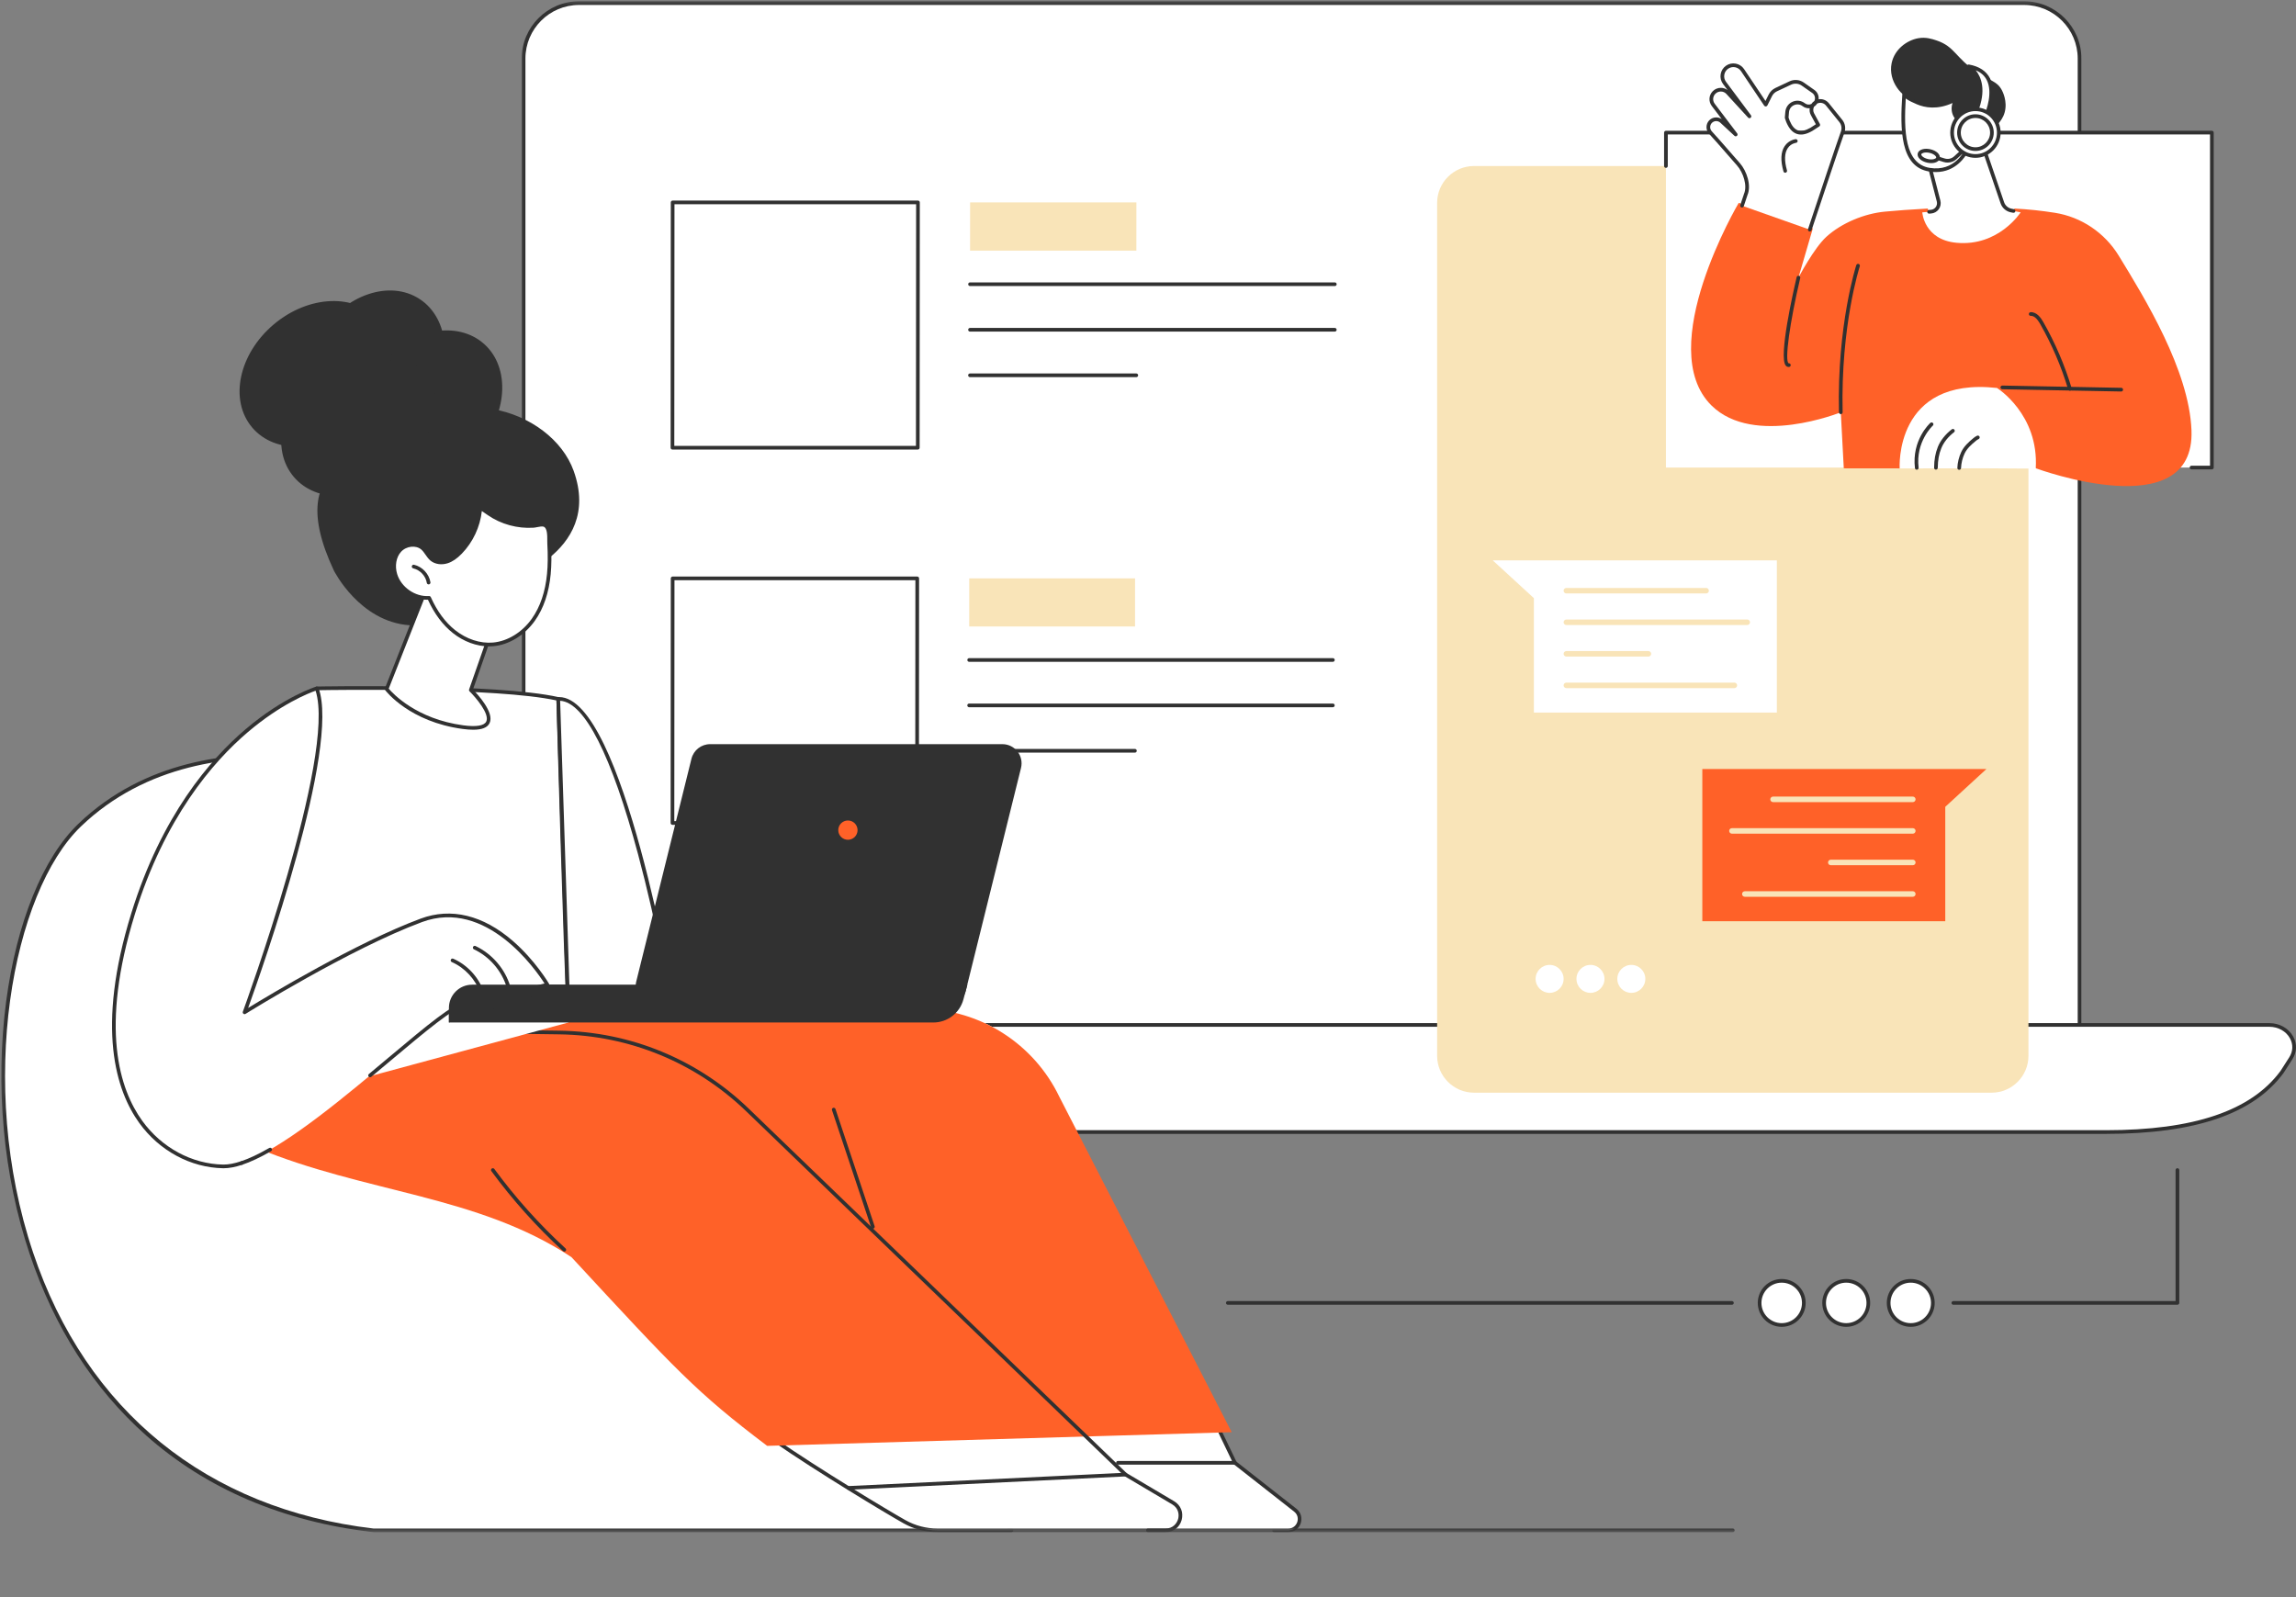
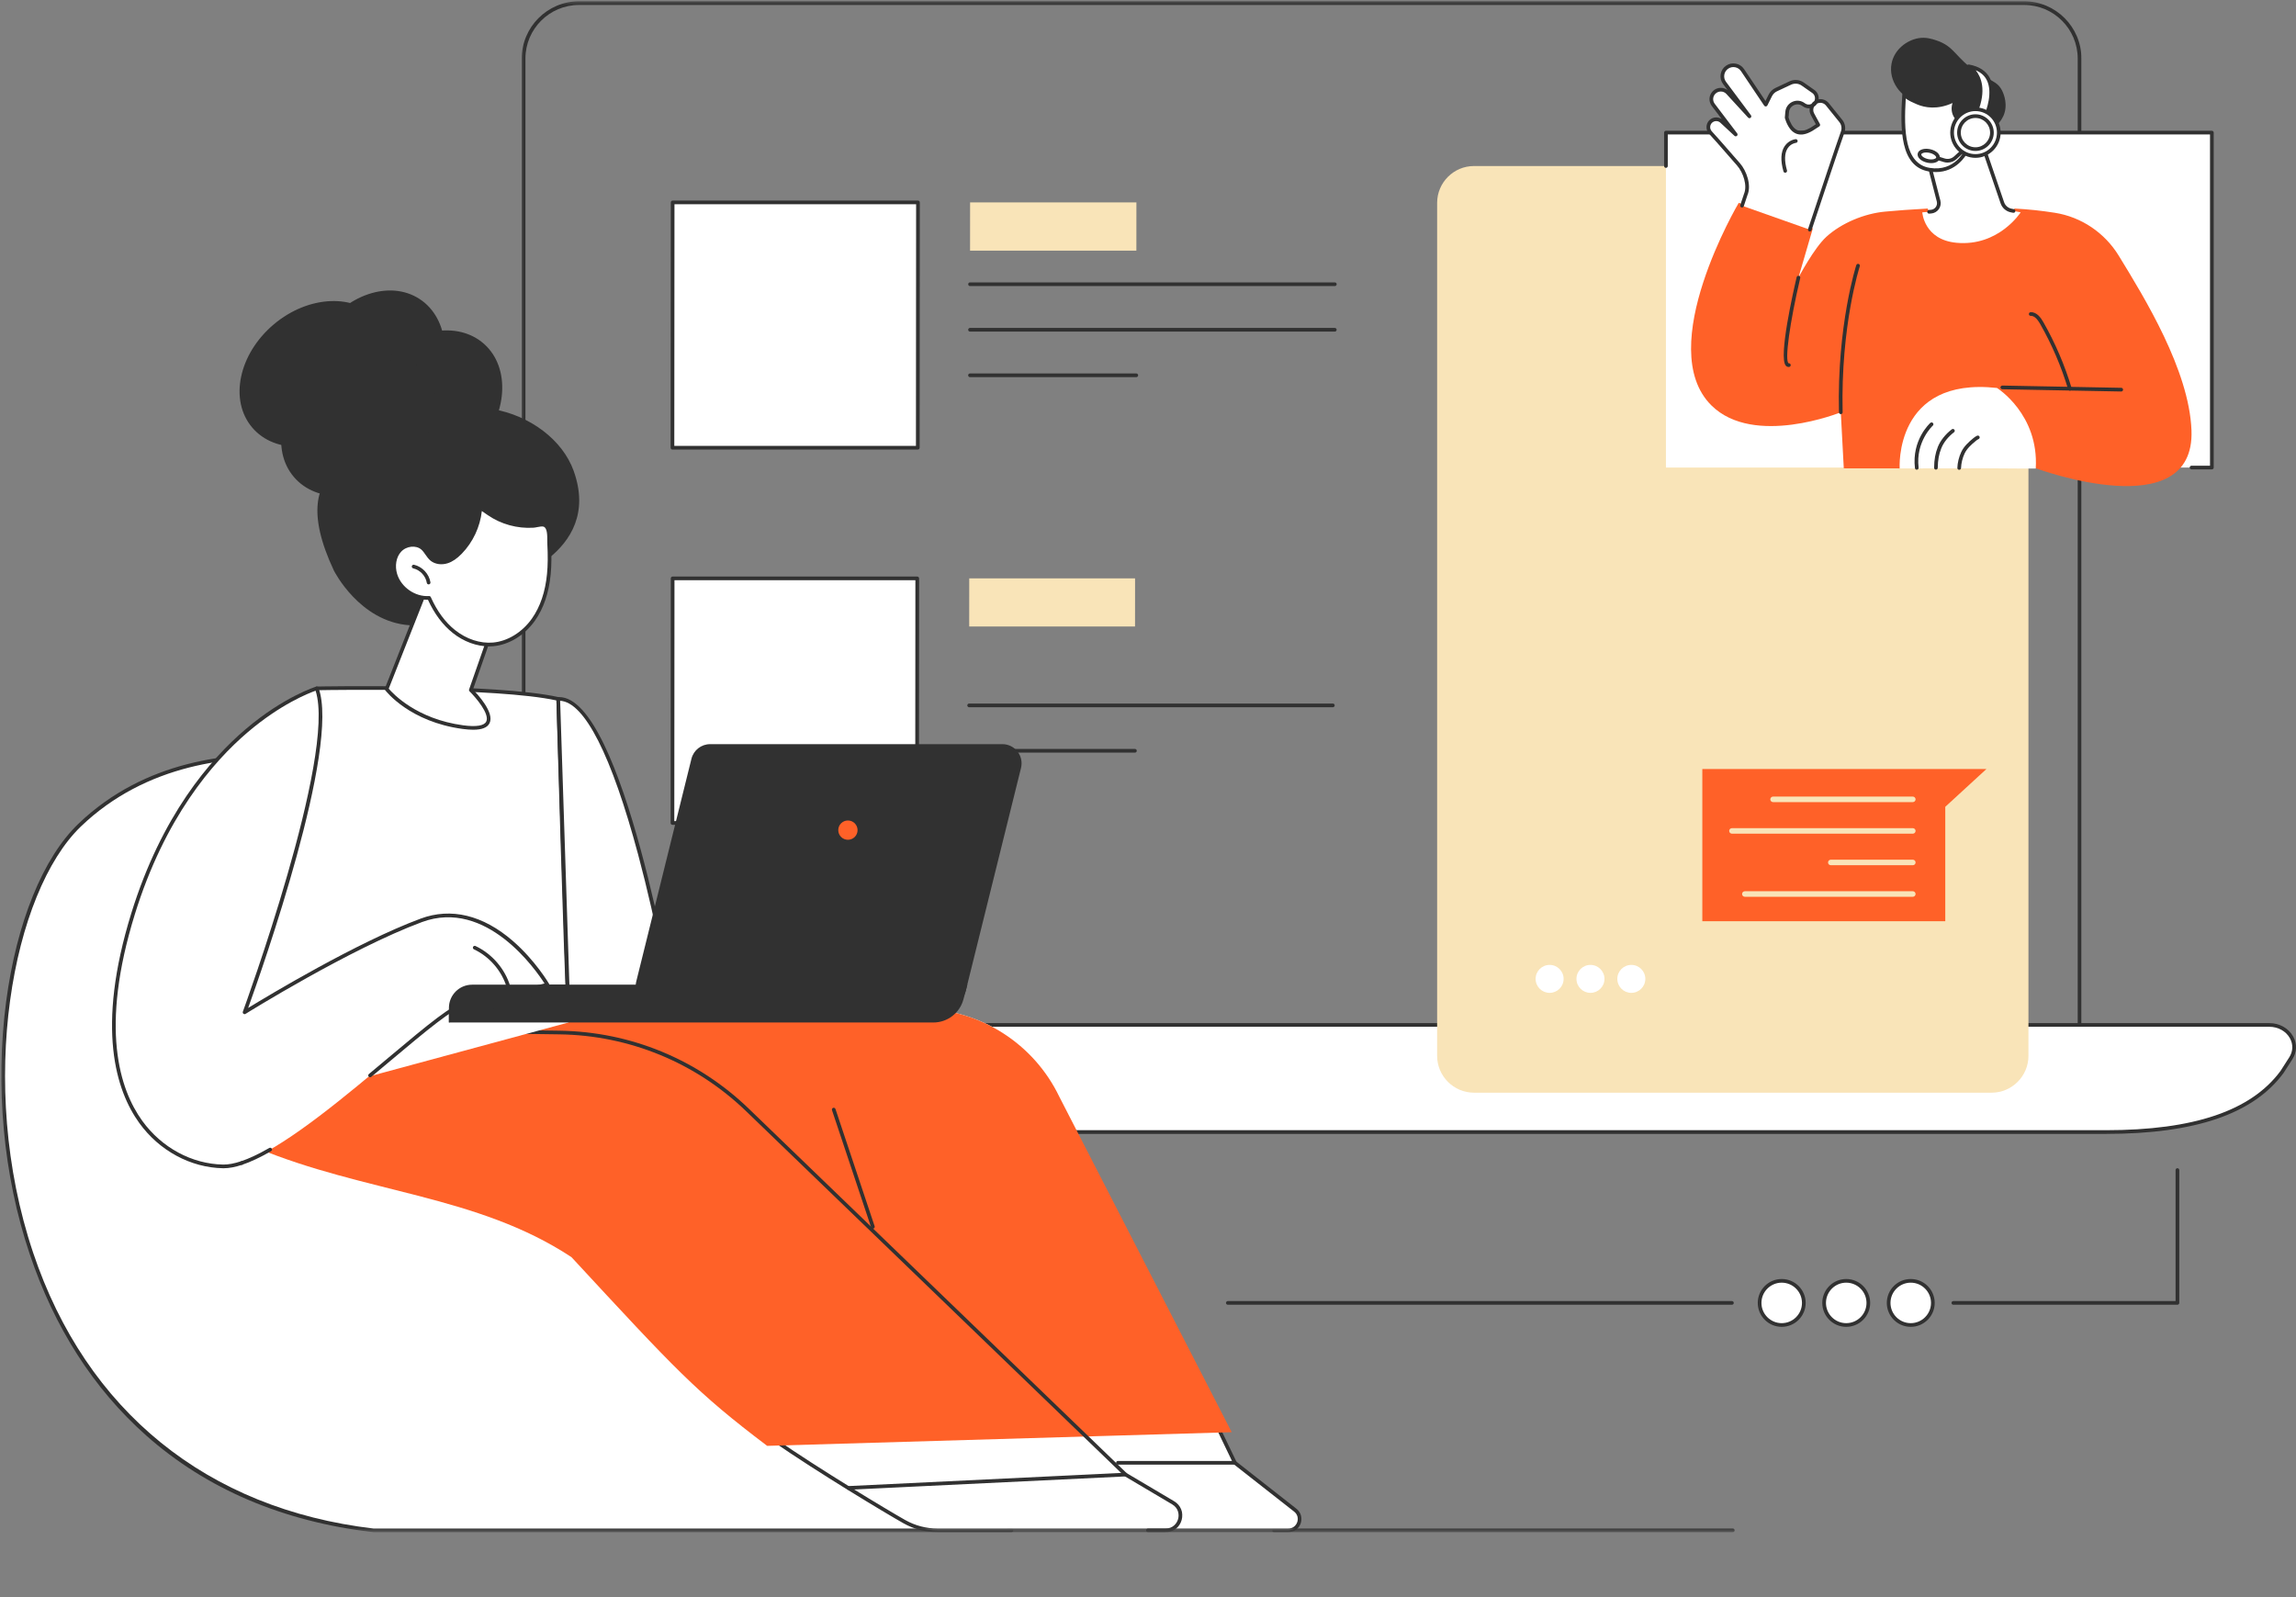
<svg xmlns="http://www.w3.org/2000/svg" width="677" height="471" viewBox="0 0 677 471" fill="none">
  <rect x="0" y="0" width="677" height="471" fill="#808080" stroke="none" />
  <mask id="mask0_936_700" style="mask-type:luminance" maskUnits="userSpaceOnUse" x="153" y="0" width="462" height="317">
    <path d="M153.408 0.304H614.132V316.054H153.408V0.304Z" fill="white" />
  </mask>
  <g mask="url(#mask0_936_700)">
-     <path d="M613.181 315.157H154.381V17.271C154.381 8.239 161.703 0.921 170.735 0.921H596.827C605.859 0.921 613.181 8.239 613.181 17.271V315.157Z" fill="white" />
    <path d="M154.927 314.616H612.635V17.271C612.635 8.552 605.546 1.463 596.828 1.463H170.735C162.017 1.463 154.927 8.552 154.927 17.271V314.616ZM613.182 315.703H154.381C154.082 315.703 153.84 315.456 153.84 315.157V17.271C153.84 7.954 161.419 0.375 170.735 0.375H596.828C606.144 0.375 613.723 7.954 613.723 17.271V315.157C613.723 315.456 613.481 315.703 613.182 315.703Z" fill="#313131" />
  </g>
  <path d="M620.885 333.814H147.35C126.399 333.814 107.144 331.644 97.21 318.742L92.428 312.536C89.071 308.177 92.546 302.236 98.454 302.236H669.116C674.748 302.236 678.271 307.697 675.465 312.075L672.839 316.164C662.871 329.602 643.312 333.814 620.885 333.814Z" fill="white" />
  <path d="M98.454 302.773C95.714 302.773 93.335 304.164 92.234 306.401C91.279 308.338 91.507 310.451 92.856 312.203L97.638 318.41C107.7 331.473 127.473 333.273 147.35 333.273H620.885C646.85 333.273 663.703 327.57 672.407 315.841L675.005 311.785C676.13 310.033 676.211 307.991 675.223 306.182C674.074 304.078 671.733 302.773 669.116 302.773H98.454ZM620.885 334.36H147.35C127.197 334.36 107.125 332.503 96.778 319.074L91.996 312.868C90.41 310.802 90.135 308.21 91.26 305.921C92.542 303.314 95.301 301.69 98.454 301.69H669.116C672.132 301.69 674.838 303.209 676.173 305.66C677.36 307.83 677.265 310.275 675.921 312.369L673.295 316.453C664.358 328.51 647.221 334.36 620.885 334.36Z" fill="#313131" />
  <path d="M393.584 84.353H286.025C285.726 84.353 285.483 84.111 285.483 83.812C285.483 83.513 285.726 83.271 286.025 83.271H393.584C393.883 83.271 394.13 83.513 394.13 83.812C394.13 84.111 393.883 84.353 393.584 84.353Z" fill="#313131" />
  <path d="M393.576 97.782H286.022C285.718 97.782 285.476 97.54 285.476 97.241C285.476 96.942 285.718 96.7 286.022 96.7H393.576C393.876 96.7 394.122 96.942 394.122 97.241C394.122 97.54 393.876 97.782 393.576 97.782Z" fill="#313131" />
  <path d="M335.05 111.211H286.007C285.708 111.211 285.466 110.969 285.466 110.67C285.466 110.366 285.708 110.129 286.007 110.129H335.05C335.349 110.129 335.592 110.366 335.592 110.67C335.592 110.969 335.349 111.211 335.05 111.211Z" fill="#313131" />
  <path d="M335.082 59.685H286.044L286.034 73.916H335.072L335.082 59.685Z" fill="#F9E4B8" />
  <path d="M270.617 132.019H198.282L198.334 59.685H270.669L270.617 132.019Z" fill="white" />
  <path d="M198.824 131.478H270.076L270.128 60.231H198.876L198.824 131.478ZM270.617 132.566H198.283C198.135 132.566 197.998 132.509 197.898 132.409C197.798 132.304 197.741 132.167 197.741 132.02L197.793 59.685C197.793 59.386 198.036 59.144 198.335 59.144H270.669C270.812 59.144 270.954 59.2 271.054 59.3C271.159 59.4 271.211 59.542 271.211 59.685L271.163 132.02C271.163 132.323 270.916 132.566 270.617 132.566Z" fill="#313131" />
-   <path d="M393.016 195.156H285.77C285.471 195.156 285.229 194.914 285.229 194.61C285.229 194.316 285.471 194.069 285.77 194.069H393.016C393.315 194.069 393.557 194.316 393.557 194.61C393.557 194.914 393.315 195.156 393.016 195.156Z" fill="#313131" />
  <path d="M393.006 208.547H285.76C285.461 208.547 285.219 208.3 285.219 208.001C285.219 207.702 285.461 207.46 285.76 207.46H393.006C393.305 207.46 393.547 207.702 393.547 208.001C393.547 208.3 393.305 208.547 393.006 208.547Z" fill="#313131" />
  <path d="M334.652 221.933H285.751C285.452 221.933 285.21 221.691 285.21 221.392C285.21 221.088 285.452 220.846 285.751 220.846H334.652C334.946 220.846 335.188 221.088 335.188 221.392C335.188 221.691 334.946 221.933 334.652 221.933Z" fill="#313131" />
  <path d="M334.685 170.559H285.789L285.779 184.747H334.675L334.685 170.559Z" fill="#F9E4B8" />
  <path d="M270.408 242.68H198.282L198.334 170.559H270.46L270.408 242.68Z" fill="white" />
  <path d="M198.824 242.138H269.862L269.914 171.1H198.876L198.824 242.138ZM270.408 243.226H198.283C198.135 243.226 197.998 243.169 197.898 243.064C197.798 242.965 197.741 242.822 197.741 242.68L197.793 170.554C197.793 170.255 198.036 170.013 198.335 170.013H270.461C270.603 170.013 270.741 170.07 270.845 170.174C270.945 170.274 271.002 170.412 271.002 170.559L270.95 242.68C270.95 242.984 270.707 243.226 270.408 243.226Z" fill="#313131" />
  <path d="M434.608 322.209H587.26C593.229 322.209 598.11 317.322 598.11 311.358V59.808C598.11 53.839 593.229 48.958 587.26 48.958H434.608C428.639 48.958 423.753 53.839 423.753 59.808V311.358C423.753 317.322 428.639 322.209 434.608 322.209Z" fill="#F9E4B8" />
-   <path d="M523.924 210.128H452.282V176.38L440.159 165.245H523.924V210.128Z" fill="white" />
  <path d="M503.064 174.999H461.861C461.41 174.999 461.044 174.638 461.044 174.187C461.044 173.736 461.41 173.375 461.861 173.375H503.064C503.515 173.375 503.881 173.736 503.881 174.187C503.881 174.638 503.515 174.999 503.064 174.999Z" fill="#F9E4B8" />
  <path d="M515.192 184.306H461.861C461.41 184.306 461.044 183.94 461.044 183.489C461.044 183.043 461.41 182.677 461.861 182.677H515.192C515.643 182.677 516.008 183.043 516.008 183.489C516.008 183.94 515.643 184.306 515.192 184.306Z" fill="#F9E4B8" />
  <path d="M486.045 193.608H461.861C461.41 193.608 461.044 193.243 461.044 192.796C461.044 192.35 461.41 191.984 461.861 191.984H486.045C486.496 191.984 486.862 192.35 486.862 192.796C486.862 193.243 486.496 193.608 486.045 193.608Z" fill="#F9E4B8" />
  <path d="M511.393 202.915H461.861C461.41 202.915 461.044 202.55 461.044 202.103C461.044 201.652 461.41 201.287 461.861 201.287H511.393C511.844 201.287 512.21 201.652 512.21 202.103C512.21 202.55 511.844 202.915 511.393 202.915Z" fill="#F9E4B8" />
  <path d="M501.948 271.651H573.585V237.907L585.713 226.772H501.948V271.651Z" fill="#FF6128" />
  <path d="M564.015 236.526H522.802C522.356 236.526 521.99 236.16 521.99 235.714C521.99 235.262 522.356 234.897 522.802 234.897H564.015C564.461 234.897 564.827 235.262 564.827 235.714C564.827 236.16 564.461 236.526 564.015 236.526Z" fill="#F9E4B8" />
  <path d="M564.016 245.833H510.68C510.229 245.833 509.868 245.467 509.868 245.016C509.868 244.57 510.229 244.204 510.68 244.204H564.016C564.462 244.204 564.828 244.57 564.828 245.016C564.828 245.467 564.462 245.833 564.016 245.833Z" fill="#F9E4B8" />
  <path d="M564.016 255.135H539.827C539.376 255.135 539.015 254.769 539.015 254.323C539.015 253.872 539.376 253.506 539.827 253.506H564.016C564.462 253.506 564.828 253.872 564.828 254.323C564.828 254.769 564.462 255.135 564.016 255.135Z" fill="#F9E4B8" />
  <path d="M564.016 264.438H514.479C514.028 264.438 513.667 264.072 513.667 263.626C513.667 263.174 514.028 262.809 514.479 262.809H564.016C564.462 262.809 564.828 263.174 564.828 263.626C564.828 264.072 564.462 264.438 564.016 264.438Z" fill="#F9E4B8" />
  <path d="M476.885 288.65C476.885 286.376 478.732 284.529 481.011 284.529C483.295 284.529 485.142 286.376 485.142 288.65C485.142 290.93 483.295 292.772 481.011 292.772C478.732 292.772 476.885 290.93 476.885 288.65Z" fill="white" />
  <path d="M464.837 288.65C464.837 286.376 466.684 284.529 468.963 284.529C471.243 284.529 473.095 286.376 473.095 288.65C473.095 290.93 471.243 292.772 468.963 292.772C466.684 292.772 464.837 290.93 464.837 288.65Z" fill="white" />
  <path d="M452.791 288.65C452.791 286.376 454.643 284.529 456.922 284.529C459.197 284.529 461.049 286.376 461.049 288.65C461.049 290.93 459.197 292.772 456.922 292.772C454.643 292.772 452.791 290.93 452.791 288.65Z" fill="white" />
  <path d="M491.22 137.87H652.191V39.109H491.22V137.87Z" fill="white" />
  <path d="M652.192 138.411H646.199C645.9 138.411 645.658 138.169 645.658 137.87C645.658 137.566 645.9 137.324 646.199 137.324H651.646V39.651H491.762V48.958C491.762 49.257 491.52 49.499 491.221 49.499C490.922 49.499 490.675 49.257 490.675 48.958V39.109C490.675 38.805 490.922 38.563 491.221 38.563H652.192C652.491 38.563 652.733 38.805 652.733 39.109V137.87C652.733 138.169 652.491 138.411 652.192 138.411Z" fill="#313131" />
  <path d="M538.541 69.809C543.043 65.725 549.781 62.956 555.826 62.401C559.273 62.083 563.594 61.746 568.414 61.499C568.68 62.368 569.046 63.208 569.53 63.996C570.926 66.299 573.115 68.071 575.551 69.172C577.992 70.269 580.723 70.768 583.386 70.445C585.993 70.132 588.477 69.02 590.281 67.073C591.749 65.487 593.515 63.574 593.966 61.489C598.34 61.741 601.782 62.102 605.89 62.743C613.715 63.973 620.596 68.641 624.737 75.402C632.33 87.801 645.479 109.117 646.181 126.858C647.316 155.444 600.491 138.155 600.491 138.155L577.052 128.463L560.138 138.117L543.66 138.098L542.777 121.577C542.777 121.577 517.187 131.939 504.651 119.569C487.404 102.545 512.681 59.822 512.681 59.822L534.529 67.354L530.293 81.856C530.293 81.856 534.889 73.118 538.541 69.809Z" fill="#FF6128" />
  <path d="M625.467 115.447C625.462 115.447 625.458 115.447 625.453 115.447L590.394 114.782C590.095 114.773 589.858 114.526 589.862 114.227C589.872 113.927 590.114 113.695 590.418 113.695L625.477 114.359C625.776 114.364 626.013 114.611 626.008 114.915C626.004 115.209 625.761 115.447 625.467 115.447Z" fill="#313131" />
  <path d="M610.333 115.191C610.1 115.191 609.887 115.039 609.815 114.806C607.807 108.106 605.034 101.629 601.577 95.551C600.622 93.874 599.734 93.119 598.794 93.138C598.495 93.172 598.243 92.915 598.234 92.616C598.224 92.317 598.462 92.065 598.756 92.056C600.589 91.984 601.781 93.713 602.517 95.014C606.017 101.163 608.823 107.716 610.855 114.493C610.941 114.782 610.779 115.081 610.49 115.167C610.437 115.186 610.385 115.191 610.333 115.191Z" fill="#313131" />
  <path d="M527.394 108.205C527.081 108.205 526.786 108.077 526.568 107.83C524.336 105.347 528.838 85.654 529.764 81.732C529.83 81.438 530.125 81.262 530.414 81.329C530.704 81.395 530.889 81.689 530.818 81.984C527.712 95.166 526.179 106.444 527.399 107.127C527.698 107.089 527.969 107.298 528.007 107.593C528.045 107.892 527.836 108.163 527.537 108.201C527.489 108.205 527.442 108.205 527.394 108.205Z" fill="#313131" />
  <path d="M542.776 122.119C542.486 122.119 542.244 121.881 542.235 121.587C541.651 95.812 547.292 78.347 547.349 78.176C547.444 77.891 547.748 77.734 548.033 77.829C548.318 77.924 548.474 78.228 548.379 78.513C548.322 78.689 542.738 95.987 543.317 121.563C543.327 121.862 543.09 122.109 542.79 122.119C542.786 122.119 542.781 122.119 542.776 122.119Z" fill="#313131" />
  <path d="M533.636 67.724C535.341 62.61 541.376 44.432 543.338 38.924C543.732 37.818 543.523 36.583 542.782 35.667L538.817 30.757C537.976 29.717 536.49 29.465 535.36 30.173C534.173 30.918 533.769 32.457 534.434 33.687L536.139 36.821L534.116 38.136C530.545 40.202 528.494 38.891 527.188 35.766L526.822 34.722L526.965 33.031C527.169 30.628 529.947 29.403 531.851 30.88C532.687 31.521 533.84 31.545 534.695 30.937C536.039 29.983 536.058 27.988 534.733 27.01L531.561 24.788C530.488 24.033 529.092 23.914 527.9 24.47L523.726 26.431C522.971 26.787 522.354 27.395 521.988 28.145L520.639 30.852L513.806 20.675C512.795 19.17 510.743 18.781 509.252 19.816C507.733 20.865 507.391 22.964 508.493 24.446L515.848 34.313L509.452 27.347C508.364 26.16 506.498 26.136 505.387 27.3C504.433 28.287 504.342 29.826 505.173 30.923L511.793 39.655L507.628 35.785C506.683 34.907 505.207 34.964 504.333 35.914C503.511 36.806 503.511 38.179 504.333 39.071C506.631 41.569 509.571 45.007 512.605 48.459C514.514 50.634 515.896 54.647 514.761 57.311L513.645 60.658L533.636 67.724Z" fill="white" />
  <path d="M527.373 34.65L527.7 35.586C528.365 37.172 529.172 38.117 530.16 38.449C531.133 38.782 532.373 38.516 533.845 37.666L535.426 36.64L533.959 33.943C533.607 33.302 533.503 32.585 533.612 31.91C532.886 31.986 532.135 31.782 531.518 31.308C530.787 30.738 529.837 30.624 528.992 30.999C528.137 31.369 527.586 32.148 527.506 33.074L527.373 34.65ZM533.636 68.265C533.579 68.265 533.522 68.261 533.465 68.237C533.18 68.147 533.028 67.838 533.123 67.553L534.116 64.571C536.575 57.192 541.148 43.454 542.824 38.744C543.152 37.818 542.976 36.773 542.359 36.008L538.394 31.099C537.767 30.32 536.675 30.097 535.801 30.548C535.602 30.871 535.331 31.151 535.008 31.379C534.97 31.407 534.928 31.431 534.89 31.459C534.581 32.058 534.571 32.794 534.913 33.425L536.613 36.559C536.751 36.811 536.67 37.12 536.438 37.276L534.41 38.587C532.61 39.632 531.114 39.917 529.813 39.48C528.512 39.043 527.491 37.894 526.689 35.971L526.314 34.897C526.285 34.826 526.276 34.75 526.28 34.674L526.423 32.984C526.537 31.654 527.335 30.538 528.555 30.002C529.771 29.465 531.129 29.636 532.188 30.448C532.743 30.885 533.484 30.956 534.106 30.657C534.334 30.31 534.628 30.006 534.994 29.764C535.108 29.522 535.17 29.256 535.174 28.981C535.179 28.368 534.899 27.808 534.41 27.447L531.247 25.234C530.336 24.593 529.144 24.488 528.128 24.963L523.954 26.924C523.313 27.224 522.785 27.746 522.477 28.382L521.128 31.094C521.043 31.265 520.872 31.379 520.677 31.393C520.478 31.402 520.297 31.312 520.193 31.155L513.355 20.979C512.946 20.372 512.329 19.963 511.607 19.826C510.89 19.692 510.159 19.845 509.561 20.262C508.948 20.685 508.545 21.326 508.426 22.057C508.307 22.793 508.483 23.525 508.929 24.123L516.285 33.986C516.456 34.218 516.418 34.546 516.194 34.726C515.971 34.912 515.644 34.893 515.449 34.679L509.053 27.713C508.625 27.247 508.051 26.991 507.424 26.986C506.783 26.986 506.213 27.224 505.776 27.675C505.002 28.477 504.931 29.707 505.605 30.595L512.225 39.328C512.396 39.551 512.362 39.864 512.158 40.059C511.945 40.244 511.626 40.244 511.422 40.05L507.262 36.184C506.911 35.857 506.455 35.69 505.976 35.705C505.501 35.724 505.059 35.933 504.731 36.279C504.105 36.963 504.105 38.022 504.731 38.706C506.303 40.415 508.179 42.566 510.164 44.846C511.095 45.909 512.049 47.006 513.013 48.103C515.041 50.406 516.475 54.666 515.259 57.524L514.162 60.829C514.067 61.114 513.758 61.266 513.474 61.171C513.189 61.076 513.037 60.772 513.132 60.487L514.248 57.14C515.278 54.708 514.015 50.886 512.196 48.815C511.232 47.723 510.278 46.621 509.352 45.563C507.367 43.288 505.496 41.137 503.934 39.442C502.927 38.35 502.927 36.635 503.934 35.543C504.456 34.978 505.164 34.65 505.938 34.622C506.564 34.598 507.172 34.774 507.68 35.13L504.741 31.255C503.739 29.93 503.848 28.112 504.993 26.92C505.638 26.25 506.512 25.894 507.433 25.899C508.16 25.908 508.834 26.141 509.399 26.564L508.06 24.769C507.438 23.933 507.186 22.912 507.353 21.882C507.524 20.856 508.089 19.963 508.943 19.37C509.784 18.785 510.805 18.572 511.807 18.762C512.814 18.952 513.683 19.522 514.257 20.372L520.573 29.774L521.503 27.903C521.921 27.048 522.629 26.35 523.493 25.942L527.667 23.98C529.03 23.339 530.64 23.477 531.869 24.341L535.042 26.564C535.825 27.148 536.267 28.021 536.257 28.99C536.257 29.085 536.252 29.18 536.243 29.27C537.345 29.09 538.498 29.503 539.239 30.415L543.204 35.33C544.054 36.379 544.301 37.832 543.845 39.109C542.174 43.806 537.601 57.538 535.146 64.918L534.154 67.895C534.078 68.123 533.864 68.265 533.636 68.265Z" fill="#313131" />
  <path d="M526.389 50.938C526.151 50.938 525.937 50.781 525.871 50.544C524.95 47.301 525.078 44.784 526.246 43.065C527.471 41.26 529.375 41.047 529.456 41.037C529.755 41.014 530.021 41.227 530.05 41.526C530.083 41.821 529.865 42.087 529.57 42.12C529.504 42.125 528.06 42.305 527.134 43.692C526.161 45.135 526.089 47.343 526.911 50.245C526.992 50.534 526.825 50.834 526.536 50.914C526.488 50.928 526.441 50.938 526.389 50.938Z" fill="#313131" />
  <path d="M600.262 138.155C593.904 138.202 586.473 138.05 581.501 138.098L560.137 138.126C560.137 138.126 558.442 111.05 588.833 114.402C588.833 114.402 601.231 122.128 600.262 138.155Z" fill="white" />
  <path d="M577.688 138.539C577.683 138.539 577.679 138.539 577.669 138.539C577.375 138.53 577.137 138.278 577.147 137.979C577.194 136.459 577.622 134.702 578.296 133.283C579.065 131.64 580.457 130.358 581.843 129.223C582.156 128.961 582.527 128.672 582.968 128.482C583.244 128.363 583.562 128.487 583.686 128.757C583.804 129.033 583.681 129.351 583.405 129.474C583.092 129.612 582.802 129.84 582.532 130.063C581.33 131.046 579.991 132.224 579.274 133.743C578.666 135.04 578.277 136.635 578.234 138.017C578.22 138.307 577.983 138.539 577.688 138.539Z" fill="#313131" />
  <path d="M570.831 138.487C570.827 138.487 570.827 138.487 570.822 138.487C570.528 138.482 570.285 138.235 570.29 137.936C570.319 135.51 570.651 133.662 571.401 131.773C572.156 129.892 573.614 128.054 575.509 126.597C575.741 126.416 576.083 126.459 576.264 126.696C576.449 126.934 576.406 127.271 576.169 127.456C574.426 128.795 573.092 130.471 572.413 132.176C571.71 133.933 571.401 135.662 571.373 137.95C571.368 138.245 571.126 138.487 570.831 138.487Z" fill="#313131" />
  <path d="M565.18 138.511C564.909 138.511 564.676 138.311 564.643 138.036C563.655 129.783 568.959 124.906 569.183 124.702C569.406 124.503 569.748 124.522 569.952 124.745C570.151 124.963 570.132 125.305 569.909 125.509C569.857 125.552 564.804 130.229 565.721 137.908C565.754 138.202 565.54 138.473 565.246 138.506C565.222 138.511 565.203 138.511 565.18 138.511Z" fill="#313131" />
  <path d="M584.149 41.465L590.413 59.799C590.812 60.972 591.809 61.841 593.02 62.078L595.812 62.619C595.812 62.619 589.335 72.748 576.889 71.589C567.301 70.697 566.808 62.619 566.808 62.619L569.396 62.41C570.939 62.287 572.003 60.796 571.613 59.291L568.707 48.017C568.707 48.017 580.55 38.463 584.149 41.465Z" fill="white" />
  <path d="M568.808 62.999C568.528 62.999 568.29 62.785 568.266 62.501C568.243 62.202 568.466 61.94 568.765 61.917L569.349 61.869C569.928 61.822 570.451 61.527 570.788 61.052C571.125 60.582 571.234 59.989 571.087 59.424L568.186 48.155C568.129 47.951 568.205 47.733 568.371 47.6C569.615 46.593 580.67 37.856 584.497 41.047C584.573 41.113 584.63 41.199 584.663 41.289L590.927 59.623C591.264 60.611 592.109 61.347 593.125 61.541L593.818 61.679C594.108 61.736 594.303 62.021 594.246 62.315C594.189 62.61 593.904 62.804 593.61 62.743L592.921 62.61C591.52 62.339 590.361 61.328 589.901 59.974L583.69 41.797C580.964 39.883 572.678 45.572 569.321 48.227L572.141 59.153C572.364 60.027 572.194 60.948 571.671 61.684C571.149 62.415 570.337 62.876 569.435 62.952L568.851 62.999C568.836 62.999 568.822 62.999 568.808 62.999Z" fill="#313131" />
  <path d="M557.758 18.672C556.69 23.961 560.802 28.758 564.359 29.641C564.482 29.669 564.61 29.702 564.734 29.726C564.81 29.987 564.905 30.253 565.023 30.51C566.424 33.572 570.427 35.068 573.789 34.76C574.767 35.809 576.035 37.262 577.384 39.1C581.681 44.969 584.735 42.329 589.203 36.517C589.797 35.743 590.656 34.755 591.102 33.117C591.986 29.859 590.457 26.929 590.262 26.568C588.804 23.871 586.928 23.971 582.802 21.198C576.534 16.981 576.425 13.757 571.035 11.933C569.606 11.454 567.811 10.87 565.565 11.283C562.307 11.881 558.603 14.493 557.758 18.672Z" fill="#313131" />
  <path d="M579.881 44.319C579.881 44.319 576.847 51.332 568.898 50.036C560.949 48.739 560.749 38.62 561.457 27.865C562.255 28.881 564.031 29.66 565.436 30.263C571.149 32.694 576.291 29.503 577.051 29.095C575.688 30.771 575.684 33.045 576.833 34.584C577.464 35.434 578.661 36.047 580.769 36.084C580.769 36.084 581.781 32.718 584.777 34.669C587.773 36.626 586.657 44.879 579.881 44.319Z" fill="white" />
  <path d="M561.927 29.047C561.362 38.502 561.604 48.298 568.984 49.499C576.41 50.715 579.264 44.371 579.383 44.105C579.478 43.886 579.692 43.758 579.924 43.777C583.742 44.105 585.077 41.45 585.471 40.301C586.169 38.259 585.727 35.937 584.478 35.125C583.742 34.641 583.096 34.494 582.574 34.684C581.677 35.011 581.297 36.227 581.292 36.241C581.221 36.474 580.993 36.631 580.76 36.626C578.69 36.593 577.222 36.013 576.396 34.907C575.423 33.601 575.209 31.906 575.727 30.381C571.206 32.428 567.569 31.754 565.223 30.761C564.031 30.253 562.825 29.707 561.927 29.047ZM570.798 50.739C570.171 50.739 569.506 50.686 568.813 50.572C560.237 49.176 560.242 38.098 560.916 27.827C560.93 27.604 561.082 27.414 561.301 27.347C561.514 27.281 561.747 27.352 561.885 27.532C562.625 28.473 564.52 29.28 565.65 29.759C568.01 30.766 571.833 31.402 576.634 28.705L576.795 28.62C577.023 28.496 577.303 28.549 577.469 28.748C577.631 28.947 577.636 29.237 577.469 29.436C576.306 30.875 576.221 32.855 577.27 34.261C577.835 35.021 578.889 35.448 580.404 35.529C580.646 34.983 581.197 34.033 582.199 33.667C583.058 33.349 584.027 33.535 585.072 34.218C586.767 35.32 587.375 38.084 586.496 40.653C585.542 43.435 583.206 44.993 580.209 44.884C579.511 46.189 576.662 50.739 570.798 50.739Z" fill="#313131" />
  <path d="M580.351 41.688C580.289 41.688 580.232 41.678 580.17 41.659C579.89 41.564 579.738 41.256 579.833 40.971C580.018 40.434 580.227 39.826 580.602 39.299C581.068 38.654 581.718 38.255 582.392 38.207C582.692 38.198 582.948 38.416 582.967 38.715C582.991 39.014 582.763 39.271 582.464 39.295C582.122 39.318 581.756 39.556 581.485 39.936C581.201 40.33 581.03 40.833 580.863 41.322C580.783 41.545 580.574 41.688 580.351 41.688Z" fill="#313131" />
  <path d="M580.475 19.564C580.475 19.564 586.885 22.945 582.46 33.345L585.309 34.893C585.309 34.893 591.748 21.582 580.475 19.564Z" fill="white" />
  <path d="M583.148 33.102L585.047 34.133C585.745 32.476 587.659 27.219 585.816 23.605C585.161 22.314 584.069 21.35 582.568 20.723C584.15 22.679 585.797 26.53 583.148 33.102ZM585.308 35.434C585.218 35.434 585.133 35.41 585.047 35.372L582.198 33.824C581.956 33.691 581.851 33.392 581.961 33.136C586.139 23.306 580.28 20.077 580.223 20.044C579.985 19.916 579.876 19.64 579.962 19.389C580.047 19.132 580.308 18.98 580.574 19.028C583.589 19.569 585.679 20.946 586.785 23.116C589.231 27.917 585.935 34.836 585.797 35.13C585.731 35.263 585.617 35.363 585.475 35.41C585.418 35.424 585.365 35.434 585.308 35.434Z" fill="#313131" />
  <path d="M574.267 47.941C573.882 47.941 573.497 47.889 573.122 47.775L566.251 45.667C565.966 45.577 565.805 45.278 565.89 44.988C565.98 44.703 566.279 44.541 566.569 44.632L573.44 46.735C574.399 47.03 575.454 46.788 576.19 46.109L580.701 41.958C580.919 41.754 581.261 41.768 581.465 41.987C581.67 42.21 581.655 42.552 581.432 42.756L576.926 46.911C576.19 47.585 575.235 47.941 574.267 47.941Z" fill="#313131" />
  <path d="M565.982 45.392C565.806 46.194 566.884 47.111 568.394 47.438C569.899 47.766 571.257 47.386 571.433 46.584C571.609 45.781 570.531 44.864 569.025 44.537C567.52 44.205 566.157 44.589 565.982 45.392Z" fill="white" />
  <path d="M567.968 44.959C567.669 44.959 567.393 44.993 567.156 45.064C566.8 45.159 566.553 45.33 566.515 45.506C566.434 45.876 567.189 46.617 568.509 46.906C569.141 47.044 569.782 47.049 570.266 46.911C570.622 46.812 570.864 46.641 570.907 46.465C570.983 46.099 570.228 45.354 568.908 45.064C568.59 44.998 568.267 44.959 567.968 44.959ZM569.454 48.098C569.074 48.098 568.675 48.056 568.276 47.97C566.42 47.562 565.209 46.403 565.456 45.273C565.584 44.684 566.083 44.238 566.861 44.015C567.517 43.829 568.329 43.825 569.141 44.005C570.997 44.413 572.208 45.567 571.966 46.697C571.833 47.291 571.334 47.737 570.56 47.956C570.223 48.051 569.848 48.098 569.454 48.098Z" fill="#313131" />
  <path d="M575.597 39.109C575.597 42.913 578.678 45.999 582.482 45.999C586.281 45.999 589.363 42.913 589.363 39.109C589.363 35.301 586.281 32.214 582.482 32.214C578.678 32.214 575.597 35.301 575.597 39.109Z" fill="white" />
  <path d="M582.482 32.756C578.983 32.756 576.138 35.605 576.138 39.109C576.138 42.609 578.983 45.453 582.482 45.453C585.977 45.453 588.822 42.609 588.822 39.109C588.822 35.605 585.977 32.756 582.482 32.756ZM582.482 46.541C578.384 46.541 575.051 43.203 575.051 39.109C575.051 35.007 578.384 31.673 582.482 31.673C586.576 31.673 589.904 35.007 589.904 39.109C589.904 43.203 586.576 46.541 582.482 46.541Z" fill="#313131" />
  <path d="M577.62 39.109C577.62 41.792 579.795 43.972 582.483 43.972C585.166 43.972 587.34 41.792 587.34 39.109C587.34 36.417 585.166 34.242 582.483 34.242C579.795 34.242 577.62 36.417 577.62 39.109Z" fill="white" />
  <path d="M582.482 34.783C580.098 34.783 578.161 36.725 578.161 39.109C578.161 41.488 580.098 43.431 582.482 43.431C584.861 43.431 586.798 41.488 586.798 39.109C586.798 36.725 584.861 34.783 582.482 34.783ZM582.482 44.513C579.5 44.513 577.078 42.091 577.078 39.109C577.078 36.127 579.5 33.696 582.482 33.696C585.459 33.696 587.881 36.127 587.881 39.109C587.881 42.091 585.459 44.513 582.482 44.513Z" fill="#313131" />
  <path d="M510.68 384.742H362.036C361.737 384.742 361.495 384.5 361.495 384.206C361.495 383.902 361.737 383.659 362.036 383.659H510.68C510.98 383.659 511.222 383.902 511.222 384.206C511.222 384.5 510.98 384.742 510.68 384.742Z" fill="#313131" />
  <path d="M642.035 384.742H575.959C575.66 384.742 575.418 384.5 575.418 384.206C575.418 383.902 575.66 383.66 575.959 383.66H641.494V345.021C641.494 344.721 641.736 344.479 642.035 344.479C642.335 344.479 642.582 344.721 642.582 345.021V384.206C642.582 384.5 642.335 384.742 642.035 384.742Z" fill="#313131" />
  <path d="M556.885 384.201C556.885 387.796 559.805 390.711 563.405 390.711C567.004 390.711 569.924 387.796 569.924 384.201C569.924 380.606 567.004 377.691 563.405 377.691C559.805 377.691 556.885 380.606 556.885 384.201Z" fill="white" />
  <path d="M563.404 378.232C560.108 378.232 557.43 380.91 557.43 384.205C557.43 387.496 560.108 390.17 563.404 390.17C566.699 390.17 569.378 387.496 569.378 384.205C569.378 380.91 566.699 378.232 563.404 378.232ZM563.404 391.257C559.51 391.257 556.343 388.09 556.343 384.205C556.343 380.312 559.51 377.149 563.404 377.149C567.298 377.149 570.465 380.312 570.465 384.205C570.465 388.09 567.298 391.257 563.404 391.257Z" fill="#313131" />
  <path d="M537.861 384.201C537.861 387.796 540.782 390.711 544.381 390.711C547.98 390.711 550.901 387.796 550.901 384.201C550.901 380.606 547.98 377.691 544.381 377.691C540.782 377.691 537.861 380.606 537.861 384.201Z" fill="white" />
  <path d="M544.379 378.232C541.084 378.232 538.406 380.91 538.406 384.205C538.406 387.496 541.084 390.17 544.379 390.17C547.675 390.17 550.358 387.496 550.358 384.205C550.358 380.91 547.675 378.232 544.379 378.232ZM544.379 391.257C540.486 391.257 537.318 388.09 537.318 384.205C537.318 380.312 540.486 377.149 544.379 377.149C548.273 377.149 551.441 380.312 551.441 384.205C551.441 388.09 548.273 391.257 544.379 391.257Z" fill="#313131" />
  <path d="M518.839 384.201C518.839 387.796 521.754 390.711 525.359 390.711C528.958 390.711 531.878 387.796 531.878 384.201C531.878 380.606 528.958 377.691 525.359 377.691C521.754 377.691 518.839 380.606 518.839 384.201Z" fill="white" />
  <path d="M525.358 378.232C522.062 378.232 519.38 380.91 519.38 384.205C519.38 387.496 522.062 390.17 525.358 390.17C528.653 390.17 531.332 387.496 531.332 384.205C531.332 380.91 528.653 378.232 525.358 378.232ZM525.358 391.257C521.464 391.257 518.297 388.09 518.297 384.205C518.297 380.312 521.464 377.149 525.358 377.149C529.252 377.149 532.419 380.312 532.419 384.205C532.419 388.09 529.252 391.257 525.358 391.257Z" fill="#313131" />
  <mask id="mask1_936_700" style="mask-type:luminance" maskUnits="userSpaceOnUse" x="374" y="449" width="139" height="3">
    <path d="M374.652 449.774H512.018V451.607H374.652V449.774Z" fill="white" />
  </mask>
  <g mask="url(#mask1_936_700)">
    <path d="M510.938 451.815H375.642C375.343 451.815 375.101 451.573 375.101 451.274C375.101 450.97 375.343 450.733 375.642 450.733H510.938C511.232 450.733 511.474 450.97 511.474 451.274C511.474 451.573 511.232 451.815 510.938 451.815Z" fill="#313131" />
  </g>
  <mask id="mask2_936_700" style="mask-type:luminance" maskUnits="userSpaceOnUse" x="0" y="222" width="300" height="230">
    <path d="M0.239 222.451H299.284V451.607H0.239V222.451Z" fill="white" />
  </mask>
  <g mask="url(#mask2_936_700)">
    <path d="M120.657 230.224C120.657 230.224 61.12 207.194 23.492 243.307C-14.135 279.415 -16.486 436.33 110.087 451.274H298.234L120.657 230.224Z" fill="white" />
    <path d="M110.121 450.733H297.1L120.33 230.68C118.797 230.11 104.432 224.92 86.122 223.762C68.367 222.641 43.157 225.191 23.868 243.696C3.739 263.018 -7.007 319.378 9.76 369.362C25.416 416.035 61.054 444.93 110.121 450.733ZM298.235 451.816H110.088C110.064 451.816 110.045 451.816 110.021 451.811C83.406 448.672 60.893 439.075 43.105 423.296C27.615 409.544 16.047 391.518 8.73 369.704C0.975 346.592 -1.48 320.171 1.816 295.308C4.902 272.04 12.666 252.941 23.118 242.912C42.696 224.122 68.239 221.539 86.221 222.684C105.667 223.918 120.705 229.659 120.853 229.716C120.943 229.754 121.024 229.811 121.081 229.887L298.657 450.932C298.786 451.094 298.814 451.322 298.724 451.507C298.634 451.697 298.439 451.816 298.235 451.816Z" fill="#313131" />
  </g>
  <path d="M57.25 327.313C57.131 327.313 57.012 327.275 56.913 327.195C47.472 319.701 40.502 309.174 37.282 297.559C37.201 297.269 37.368 296.97 37.657 296.889C37.947 296.813 38.246 296.979 38.327 297.269C41.485 308.666 48.327 318.994 57.587 326.345C57.82 326.534 57.858 326.872 57.672 327.109C57.568 327.242 57.407 327.313 57.25 327.313Z" fill="#313131" />
  <mask id="mask3_936_700" style="mask-type:luminance" maskUnits="userSpaceOnUse" x="79" y="296" width="306" height="156">
    <path d="M79.254 296.604H384.377V451.606H79.254V296.604Z" fill="white" />
  </mask>
  <g mask="url(#mask3_936_700)">
    <path d="M79.663 340.158C79.663 340.158 94.184 297.203 155.103 296.728C193.785 296.424 241.821 296.989 271.733 297.44C289.122 297.701 304.858 307.773 312.375 323.453L364.12 431.349L381.923 445.315C384.411 447.271 383.029 451.274 379.862 451.274H276.415C273 451.274 269.648 450.386 266.675 448.715C252.539 440.747 208.838 414.292 168.499 370.701C140.616 352.305 111.93 353.606 79.663 340.158Z" fill="white" />
  </g>
  <mask id="mask4_936_700" style="mask-type:luminance" maskUnits="userSpaceOnUse" x="227" y="420" width="158" height="32">
    <path d="M227.562 420.599H384.379V451.607H227.562V420.599Z" fill="white" />
  </mask>
  <g mask="url(#mask4_936_700)">
    <path d="M379.861 451.815H276.414C272.919 451.815 269.462 450.904 266.409 449.185C261.047 446.165 241.084 434.165 227.907 425.038C227.66 424.872 227.599 424.53 227.77 424.283C227.94 424.036 228.278 423.975 228.52 424.15C241.673 433.249 261.589 445.224 266.94 448.24C269.832 449.869 273.109 450.733 276.414 450.733H379.861C381.328 450.733 382.188 449.759 382.501 448.852C382.815 447.941 382.739 446.649 381.585 445.742L363.787 431.777C363.721 431.724 363.668 431.658 363.635 431.582L359.157 422.251C359.029 421.985 359.143 421.657 359.414 421.529C359.68 421.401 360.007 421.515 360.135 421.786L364.556 431.003L382.254 444.887C383.574 445.927 384.073 447.618 383.527 449.208C382.981 450.794 381.542 451.815 379.861 451.815Z" fill="#313131" />
  </g>
  <path d="M76.306 337.133C76.306 337.133 94.184 297.203 155.104 296.728C193.785 296.424 241.822 296.989 271.733 297.44C289.122 297.701 304.859 307.773 312.376 323.453L363.176 422.322L226.208 426.354C205.267 410.522 199.251 403.931 168.499 370.701C140.616 352.305 107.727 351.84 75.461 338.387L76.306 337.133Z" fill="#FF6128" />
  <mask id="mask5_936_700" style="mask-type:luminance" maskUnits="userSpaceOnUse" x="153" y="302" width="197" height="150">
    <path d="M153.408 302.682H349.125V451.607H153.408V302.682Z" fill="white" />
  </mask>
  <g mask="url(#mask5_936_700)">
    <path d="M343.687 451.816H338.487C338.193 451.816 337.946 451.573 337.946 451.274C337.946 450.97 338.193 450.733 338.487 450.733H343.687C345.843 450.733 347.025 449.213 347.381 447.912C347.737 446.611 347.495 444.707 345.639 443.61L331.588 435.286C331.554 435.267 331.516 435.238 331.488 435.21L220.025 327.693C205.157 313.357 185.598 305.299 164.947 305.009L155.093 304.872C154.794 304.867 154.557 304.625 154.562 304.321C154.566 304.022 154.809 303.784 155.112 303.789L164.961 303.927C185.888 304.221 205.713 312.384 220.775 326.914L332.195 434.384L346.194 442.675C348.151 443.833 349.029 446.003 348.426 448.197C347.828 450.396 345.966 451.816 343.687 451.816Z" fill="#313131" />
  </g>
  <path d="M257.378 362.3C257.15 362.3 256.941 362.158 256.865 361.93L245.321 327.37C245.226 327.085 245.378 326.777 245.663 326.682C245.948 326.587 246.257 326.739 246.352 327.028L257.891 361.583C257.986 361.868 257.834 362.177 257.549 362.272C257.492 362.291 257.435 362.3 257.378 362.3Z" fill="#313131" />
-   <path d="M166.391 369.072C166.258 369.072 166.13 369.029 166.025 368.93C158.247 361.788 151.134 353.853 144.885 345.343C144.704 345.106 144.757 344.764 144.999 344.584C145.241 344.408 145.578 344.46 145.759 344.702C151.97 353.155 159.036 361.037 166.757 368.132C166.98 368.336 166.994 368.678 166.795 368.901C166.686 369.015 166.538 369.072 166.391 369.072Z" fill="#313131" />
  <path d="M250.198 439.298C249.913 439.298 249.676 439.07 249.662 438.776C249.648 438.481 249.875 438.225 250.175 438.211L331.84 434.279C332.135 434.246 332.391 434.497 332.405 434.797C332.42 435.091 332.192 435.347 331.892 435.362L250.227 439.298C250.222 439.298 250.208 439.298 250.198 439.298Z" fill="#313131" />
  <path d="M364.122 431.891H329.638C329.339 431.891 329.097 431.648 329.097 431.349C329.097 431.045 329.339 430.803 329.638 430.803H364.122C364.421 430.803 364.668 431.045 364.668 431.349C364.668 431.648 364.421 431.891 364.122 431.891Z" fill="#313131" />
  <path d="M64.867 329.312L93.392 202.987C93.392 202.987 146.086 201.918 164.601 206.102C164.601 206.102 166.657 283.057 167.602 301.514L64.867 329.312Z" fill="white" />
  <path d="M64.867 329.854C64.73 329.854 64.597 329.797 64.492 329.702C64.354 329.569 64.297 329.379 64.34 329.189L92.865 202.868C92.922 202.626 93.135 202.45 93.382 202.445C93.909 202.436 146.352 201.42 164.72 205.575C164.962 205.627 165.138 205.841 165.142 206.083C165.161 206.824 167.208 280.003 168.148 298.243C168.162 298.542 167.935 298.798 167.635 298.812C167.341 298.831 167.08 298.599 167.066 298.3C166.159 280.773 164.235 212.584 164.069 206.539C146.371 202.716 98.838 203.433 93.829 203.523L65.594 328.553L78.514 325.053C78.804 324.972 79.103 325.148 79.179 325.438C79.255 325.727 79.089 326.026 78.795 326.102L65.01 329.835C64.962 329.844 64.915 329.854 64.867 329.854Z" fill="#313131" />
  <path d="M198.763 298.271C198.763 298.271 183.268 205.204 164.602 206.102L167.603 298.271H198.763Z" fill="white" />
  <path d="M168.129 297.73H198.121C197.452 293.845 193.719 272.748 188.159 251.982C180.305 222.698 172.365 207.056 165.161 206.643L168.129 297.73ZM198.762 298.817H167.602C167.312 298.817 167.07 298.584 167.061 298.29L164.055 206.116C164.045 205.821 164.278 205.575 164.573 205.56C164.668 205.556 164.767 205.551 164.857 205.551C183.657 205.551 198.667 294.382 199.299 298.186C199.327 298.338 199.28 298.499 199.18 298.622C199.076 298.741 198.924 298.817 198.762 298.817Z" fill="#313131" />
  <path d="M275.2 301.514H132.368V297.212C132.368 293.428 135.431 290.36 139.216 290.36H285.243L284.07 294.714C282.992 298.727 279.355 301.514 275.2 301.514Z" fill="#313131" />
  <path d="M279.273 296.462H193.101C189.417 296.462 186.715 293.01 187.603 289.439L203.885 223.738C204.512 221.212 206.782 219.436 209.384 219.436H295.561C299.241 219.436 301.943 222.888 301.055 226.463L284.768 292.16C284.145 294.691 281.876 296.462 279.273 296.462Z" fill="#313131" />
  <path d="M252.862 244.788C252.862 246.36 251.589 247.632 250.017 247.632C248.45 247.632 247.173 246.36 247.173 244.788C247.173 243.216 248.45 241.944 250.017 241.944C251.589 241.944 252.862 243.216 252.862 244.788Z" fill="#FF6128" />
  <path d="M161.425 290.36C161.425 290.36 145.698 263.421 124.22 271.394C102.742 279.362 72.124 298.508 72.124 298.508C72.124 298.508 100.392 221.72 93.392 202.987C93.392 202.987 56.363 214.103 39.24 269.462C22.112 324.815 47.659 343.62 65.784 343.943C83.905 344.27 129.348 296.443 136.514 296.462L161.425 290.36Z" fill="white" />
  <path d="M65.963 344.489C65.896 344.489 65.834 344.489 65.773 344.489C56.223 344.318 47.002 339.341 41.094 331.183C34.219 321.677 28.221 303.224 38.715 269.3C47.605 240.581 61.931 223.947 72.387 215.053C83.737 205.394 93.143 202.497 93.238 202.469C93.509 202.384 93.799 202.531 93.898 202.801C100.437 220.29 77.155 286.195 73.166 297.226C79.297 293.47 105.281 277.843 124.028 270.881C133.007 267.553 142.414 269.832 151.232 277.477C157.838 283.209 161.85 290.018 161.888 290.089C161.978 290.232 161.988 290.412 161.921 290.569C161.855 290.73 161.717 290.849 161.551 290.887L136.64 296.994C136.597 297.003 136.555 296.979 136.512 297.008C136.507 297.008 136.507 297.008 136.507 297.008C133.952 297.008 125.353 304.226 115.395 312.578C113.477 314.193 111.492 315.855 109.464 317.545C109.236 317.735 108.894 317.702 108.704 317.474C108.51 317.242 108.543 316.9 108.771 316.71C110.798 315.024 112.779 313.357 114.697 311.752C126.644 301.718 133.587 296.011 136.441 295.921L160.563 290.009C158.037 286.053 143.393 264.86 124.408 271.902C103.225 279.761 72.715 298.774 72.406 298.969C72.212 299.093 71.96 299.078 71.775 298.926C71.599 298.784 71.533 298.537 71.609 298.319C71.889 297.564 99.245 222.836 93.058 203.675C91.002 204.397 82.758 207.64 73.038 215.922C62.71 224.721 48.554 241.184 39.755 269.618C29.389 303.119 35.239 321.24 41.973 330.547C47.681 338.43 56.584 343.24 65.792 343.406C67.302 343.43 69.078 343.102 71.091 342.428C71.371 342.333 71.68 342.485 71.775 342.77C71.87 343.055 71.718 343.363 71.433 343.458C69.386 344.142 67.549 344.489 65.963 344.489Z" fill="#313131" />
  <path d="M71.264 343.487C71.036 343.487 70.827 343.344 70.751 343.116C70.651 342.831 70.808 342.523 71.093 342.428C73.481 341.625 76.278 340.31 79.393 338.515C79.654 338.363 79.987 338.453 80.134 338.714C80.286 338.976 80.196 339.308 79.934 339.455C76.753 341.288 73.894 342.632 71.435 343.458C71.378 343.477 71.321 343.487 71.264 343.487Z" fill="#313131" />
-   <path d="M142.112 293.138C141.889 293.138 141.68 293 141.599 292.772C140.212 288.783 137.078 285.388 133.213 283.688C132.938 283.57 132.814 283.251 132.933 282.976C133.056 282.701 133.374 282.577 133.65 282.701C137.786 284.519 141.143 288.147 142.625 292.421C142.724 292.701 142.577 293.01 142.292 293.109C142.235 293.128 142.173 293.138 142.112 293.138Z" fill="#313131" />
  <path d="M149.941 291.566C149.709 291.566 149.49 291.414 149.424 291.182C147.966 286.305 144.348 282.102 139.746 279.937C139.471 279.809 139.357 279.486 139.485 279.215C139.613 278.945 139.936 278.831 140.207 278.959C145.084 281.252 148.921 285.702 150.464 290.868C150.549 291.158 150.383 291.457 150.098 291.547C150.046 291.561 149.994 291.566 149.941 291.566Z" fill="#313131" />
  <path d="M132.368 301.514V297.212C132.368 293.428 135.431 290.36 139.216 290.36H167.602L132.368 301.514Z" fill="#313131" />
  <path d="M147.672 171.888C147.672 171.888 178.068 163.626 169.145 138.834C162.597 120.633 130.825 109.749 111.664 134.869C111.664 134.869 82.266 133.876 98.454 168.251C98.454 168.251 105.98 183.356 120.805 184.377C128.194 184.89 147.672 171.888 147.672 171.888Z" fill="#313131" />
  <path d="M112.238 106.923C103.23 116.986 102.295 130.847 110.149 137.884C118.003 144.921 131.669 142.466 140.672 132.404C149.68 122.342 150.616 108.481 142.762 101.444C134.908 94.406 121.241 96.861 112.238 106.923Z" fill="#313131" />
  <path d="M94.384 98.177C86.986 109.469 88.13 123.315 96.948 129.099C105.766 134.883 118.91 130.41 126.309 119.108C133.707 107.811 132.563 93.969 123.745 88.186C114.926 82.402 101.782 86.875 94.384 98.177Z" fill="#313131" />
  <path d="M92.978 110.219C82.66 118.928 79.801 132.528 86.601 140.586C93.396 148.649 107.271 148.127 117.59 139.418C127.909 130.709 130.762 117.109 123.967 109.046C117.167 100.988 103.297 101.51 92.978 110.219Z" fill="#313131" />
  <path d="M80.709 95.665C70.39 104.369 67.531 117.968 74.331 126.032C81.126 134.095 95.002 133.567 105.32 124.863C115.639 116.15 118.493 102.555 111.698 94.492C104.903 86.429 91.027 86.956 80.709 95.665Z" fill="#313131" />
  <path d="M126.384 171.784L114 203.172C114 203.172 120.942 212.327 136.513 214.416C152.083 216.501 138.835 203.476 138.835 203.476L146.357 181.955L126.384 171.784Z" fill="white" />
  <path d="M114.622 203.072C115.828 204.497 122.818 212.033 136.584 213.88C140.421 214.393 142.772 214.008 143.375 212.773C144.481 210.518 140.198 205.579 138.455 203.865C138.303 203.713 138.251 203.495 138.322 203.295L145.687 182.221L126.669 172.539L114.622 203.072ZM139.524 215.186C138.621 215.186 137.591 215.105 136.442 214.953C120.824 212.864 113.858 203.879 113.568 203.499C113.454 203.347 113.426 203.148 113.497 202.972L125.881 171.584C125.938 171.442 126.052 171.333 126.194 171.276C126.337 171.223 126.494 171.233 126.631 171.299L146.604 181.471C146.841 181.594 146.955 181.879 146.87 182.136L139.457 203.333C140.787 204.682 145.868 210.147 144.348 213.248C143.717 214.545 142.126 215.186 139.524 215.186Z" fill="#313131" />
  <path d="M161.837 169.253C161.382 174.025 160.047 178.802 157.284 182.715C154.515 186.628 150.189 189.586 145.417 190.009C141.281 190.379 137.107 188.822 133.854 186.234C130.606 183.646 128.222 180.094 126.527 176.3C122.192 176.58 117.861 173.588 116.588 169.433C115.857 167.035 116.161 164.215 117.842 162.353C119.523 160.497 122.705 160.003 124.59 161.65C125.668 162.591 126.209 164.039 127.325 164.932C128.564 165.929 130.35 166.057 131.864 165.563C133.379 165.069 134.657 164.034 135.768 162.895C139.267 159.305 141.4 154.409 141.637 149.399C141.613 149.874 143.783 151.213 144.163 151.474C145.122 152.13 146.134 152.704 147.188 153.189C149.273 154.143 151.509 154.756 153.784 154.993C154.942 155.116 156.106 155.14 157.265 155.069C158.186 155.007 159.492 154.528 160.389 154.77C162.255 155.278 161.847 158.83 161.923 160.269C162.084 163.26 162.122 166.266 161.837 169.253Z" fill="white" />
  <path d="M126.528 175.758C126.741 175.758 126.936 175.882 127.026 176.076C128.873 180.222 131.281 183.494 134.192 185.811C137.535 188.47 141.609 189.805 145.37 189.472C149.696 189.088 153.984 186.443 156.842 182.402C159.293 178.93 160.793 174.49 161.296 169.205C161.543 166.646 161.572 163.816 161.382 160.302C161.368 160.041 161.368 159.718 161.368 159.352C161.377 157.951 161.387 155.601 160.242 155.292C159.786 155.169 159.074 155.306 158.443 155.43C158.039 155.51 157.659 155.586 157.298 155.61C156.125 155.686 154.924 155.658 153.727 155.534C151.377 155.287 149.102 154.665 146.961 153.682C145.873 153.179 144.828 152.59 143.86 151.921C143.808 151.887 143.722 151.83 143.618 151.759C142.962 151.332 142.459 150.985 142.079 150.691C141.561 155.373 139.444 159.898 136.158 163.274C134.738 164.732 133.427 165.625 132.031 166.081C130.212 166.67 128.28 166.394 126.983 165.359C126.347 164.841 125.891 164.186 125.45 163.55C125.065 162.994 124.699 162.467 124.234 162.059C122.657 160.682 119.804 160.995 118.246 162.719C116.817 164.295 116.37 166.864 117.106 169.277C118.303 173.175 122.43 176.038 126.494 175.758C126.504 175.758 126.518 175.758 126.528 175.758ZM144.225 190.607C140.55 190.607 136.713 189.201 133.517 186.656C130.55 184.296 128.085 181.001 126.186 176.855C121.75 176.941 117.368 173.83 116.071 169.595C115.212 166.784 115.734 163.873 117.439 161.988C119.409 159.817 122.914 159.466 124.946 161.242C125.516 161.736 125.939 162.344 126.342 162.932C126.755 163.531 127.145 164.096 127.662 164.509C128.674 165.321 130.222 165.525 131.694 165.046C132.914 164.651 134.087 163.844 135.379 162.519C138.779 159.029 140.863 154.238 141.096 149.371C141.11 149.071 141.367 148.839 141.666 148.858C141.927 148.867 142.136 149.062 142.174 149.309C142.293 149.489 142.749 149.898 144.211 150.852C144.325 150.928 144.42 150.99 144.472 151.023C145.394 151.659 146.381 152.22 147.416 152.695C149.444 153.625 151.609 154.219 153.841 154.456C154.976 154.575 156.116 154.599 157.232 154.528C157.517 154.509 157.863 154.437 158.234 154.366C158.979 154.219 159.829 154.053 160.532 154.247C162.474 154.774 162.465 157.533 162.455 159.357C162.455 159.694 162.45 159.998 162.465 160.24C162.655 163.811 162.631 166.693 162.379 169.305C161.857 174.785 160.29 179.405 157.726 183.028C154.686 187.326 150.104 190.137 145.465 190.55C145.056 190.588 144.639 190.607 144.225 190.607Z" fill="#313131" />
  <path d="M126.384 172.325C126.123 172.325 125.891 172.14 125.848 171.874C125.515 169.823 123.863 168.061 121.84 167.596C121.546 167.529 121.365 167.235 121.432 166.945C121.498 166.651 121.793 166.47 122.082 166.537C124.528 167.102 126.517 169.224 126.921 171.698C126.969 171.993 126.769 172.273 126.475 172.32C126.441 172.325 126.413 172.325 126.384 172.325Z" fill="#313131" />
</svg>